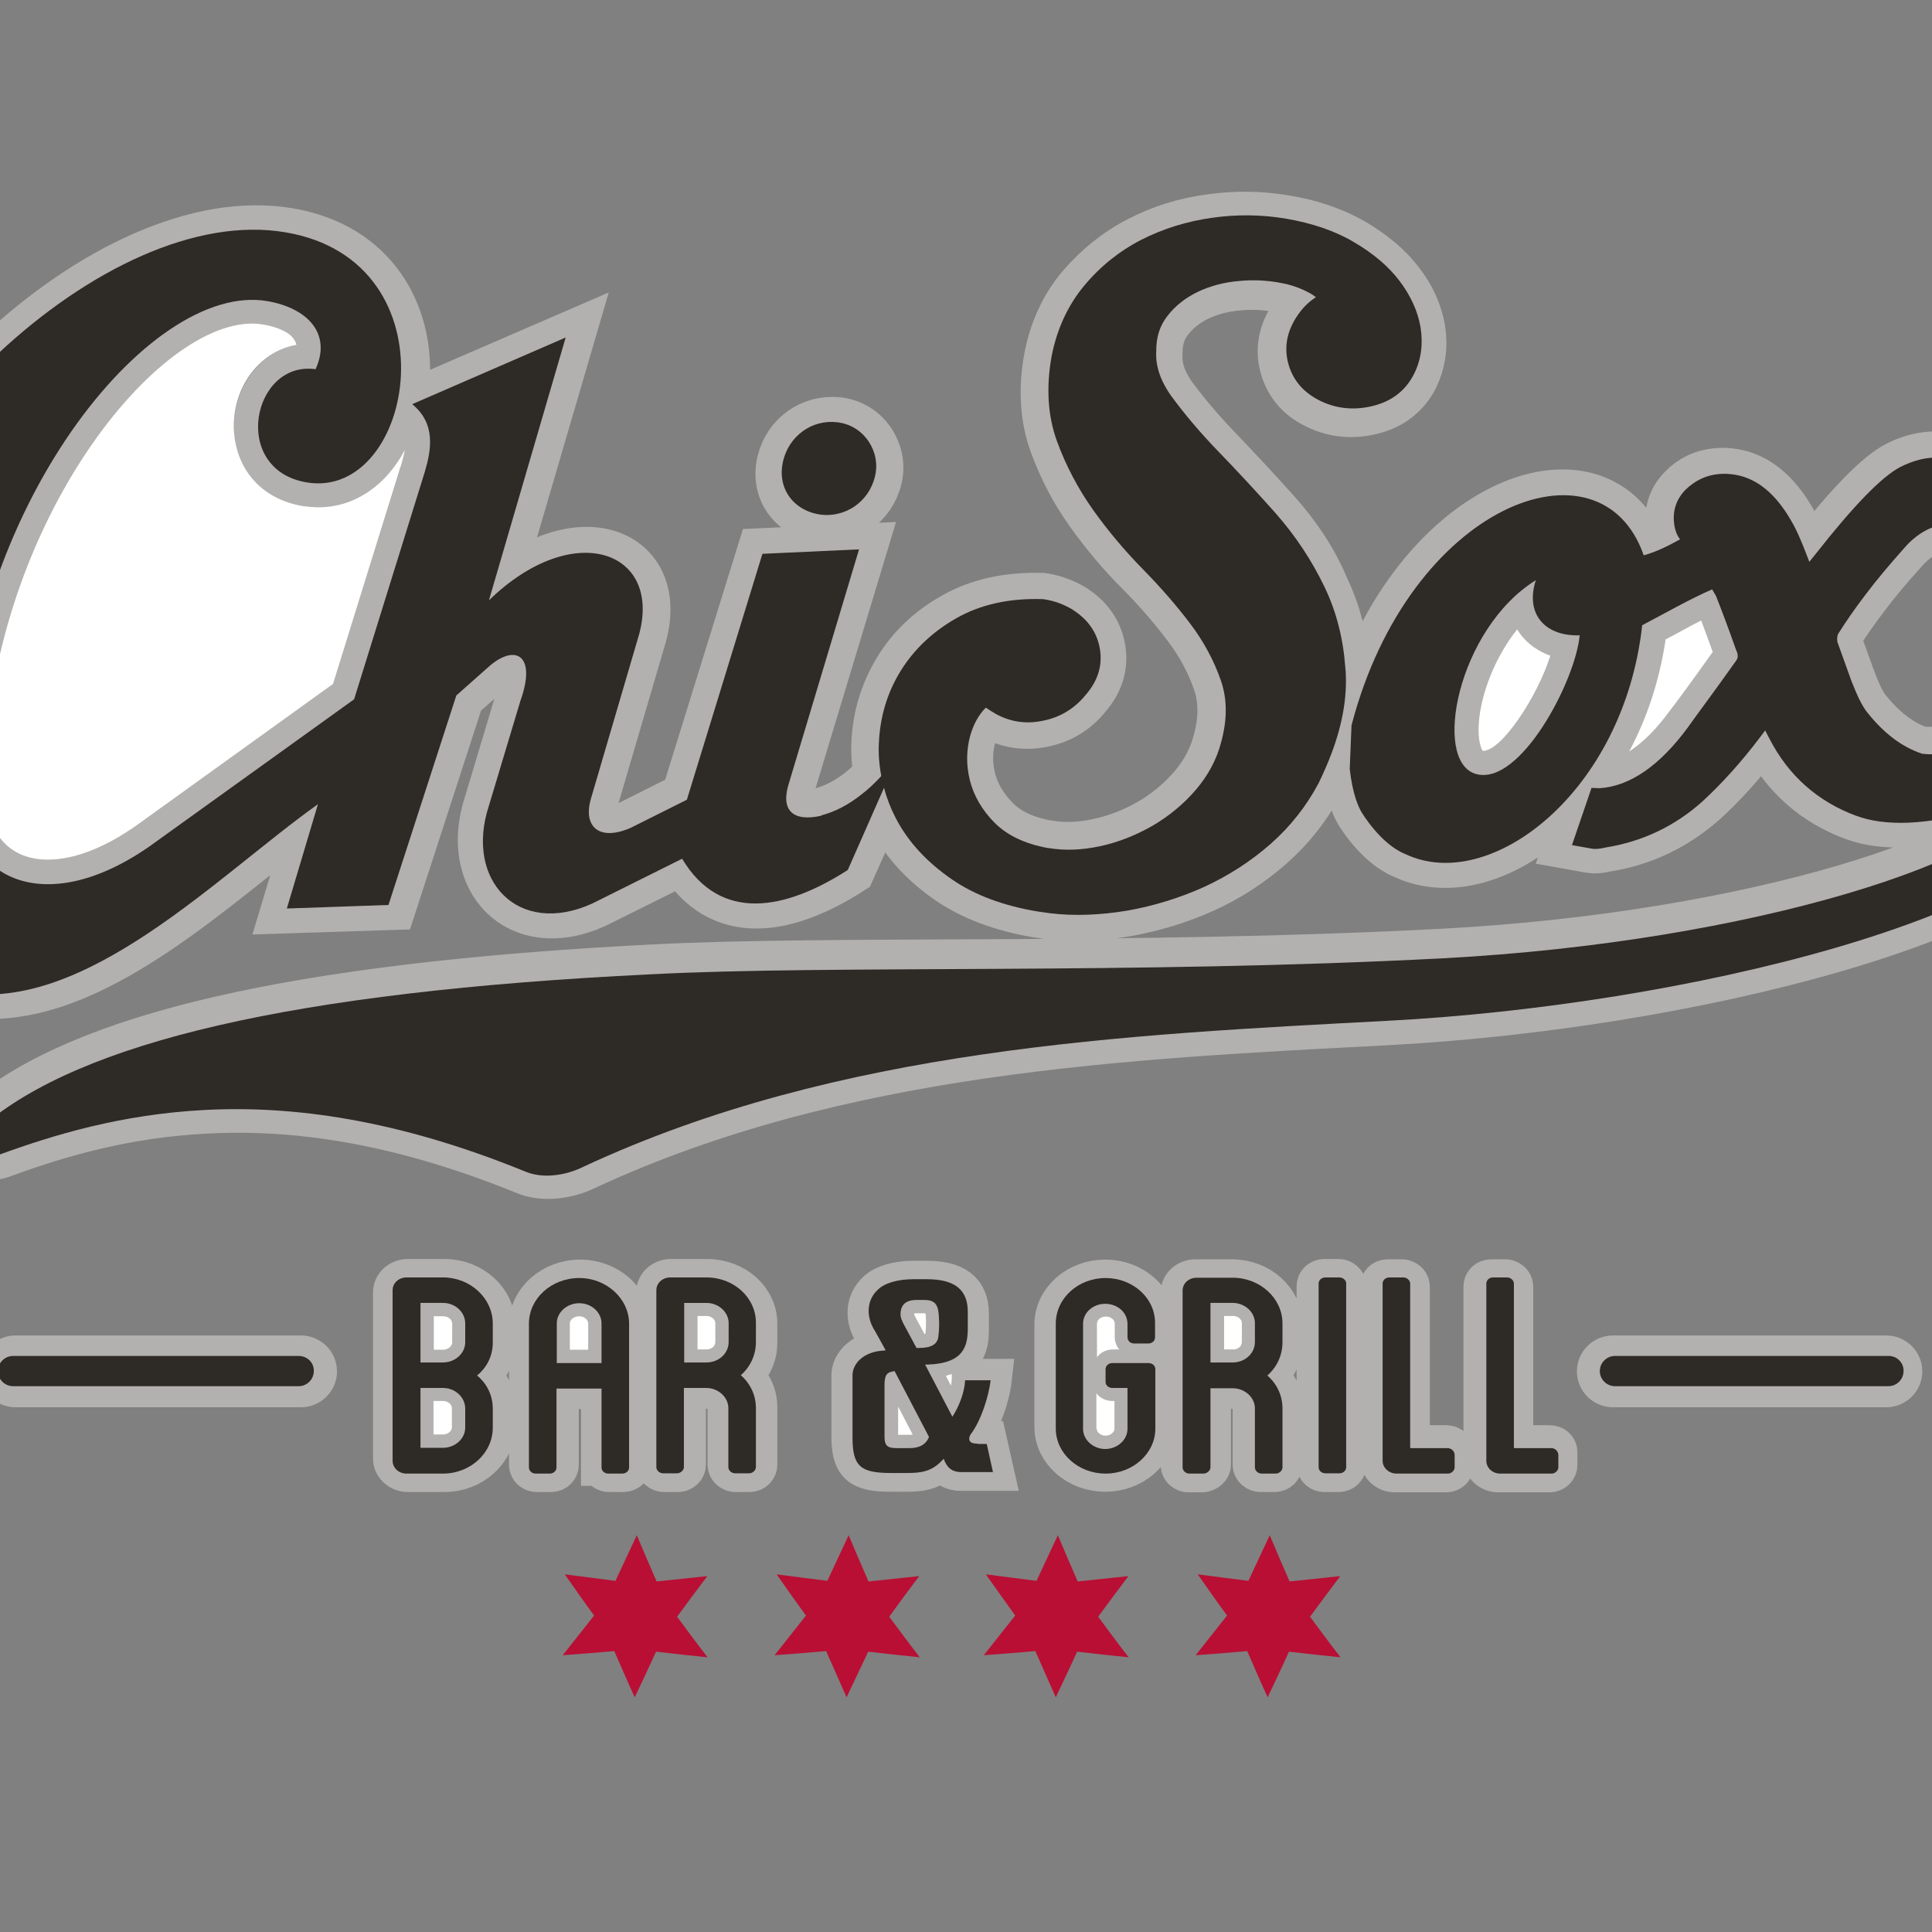
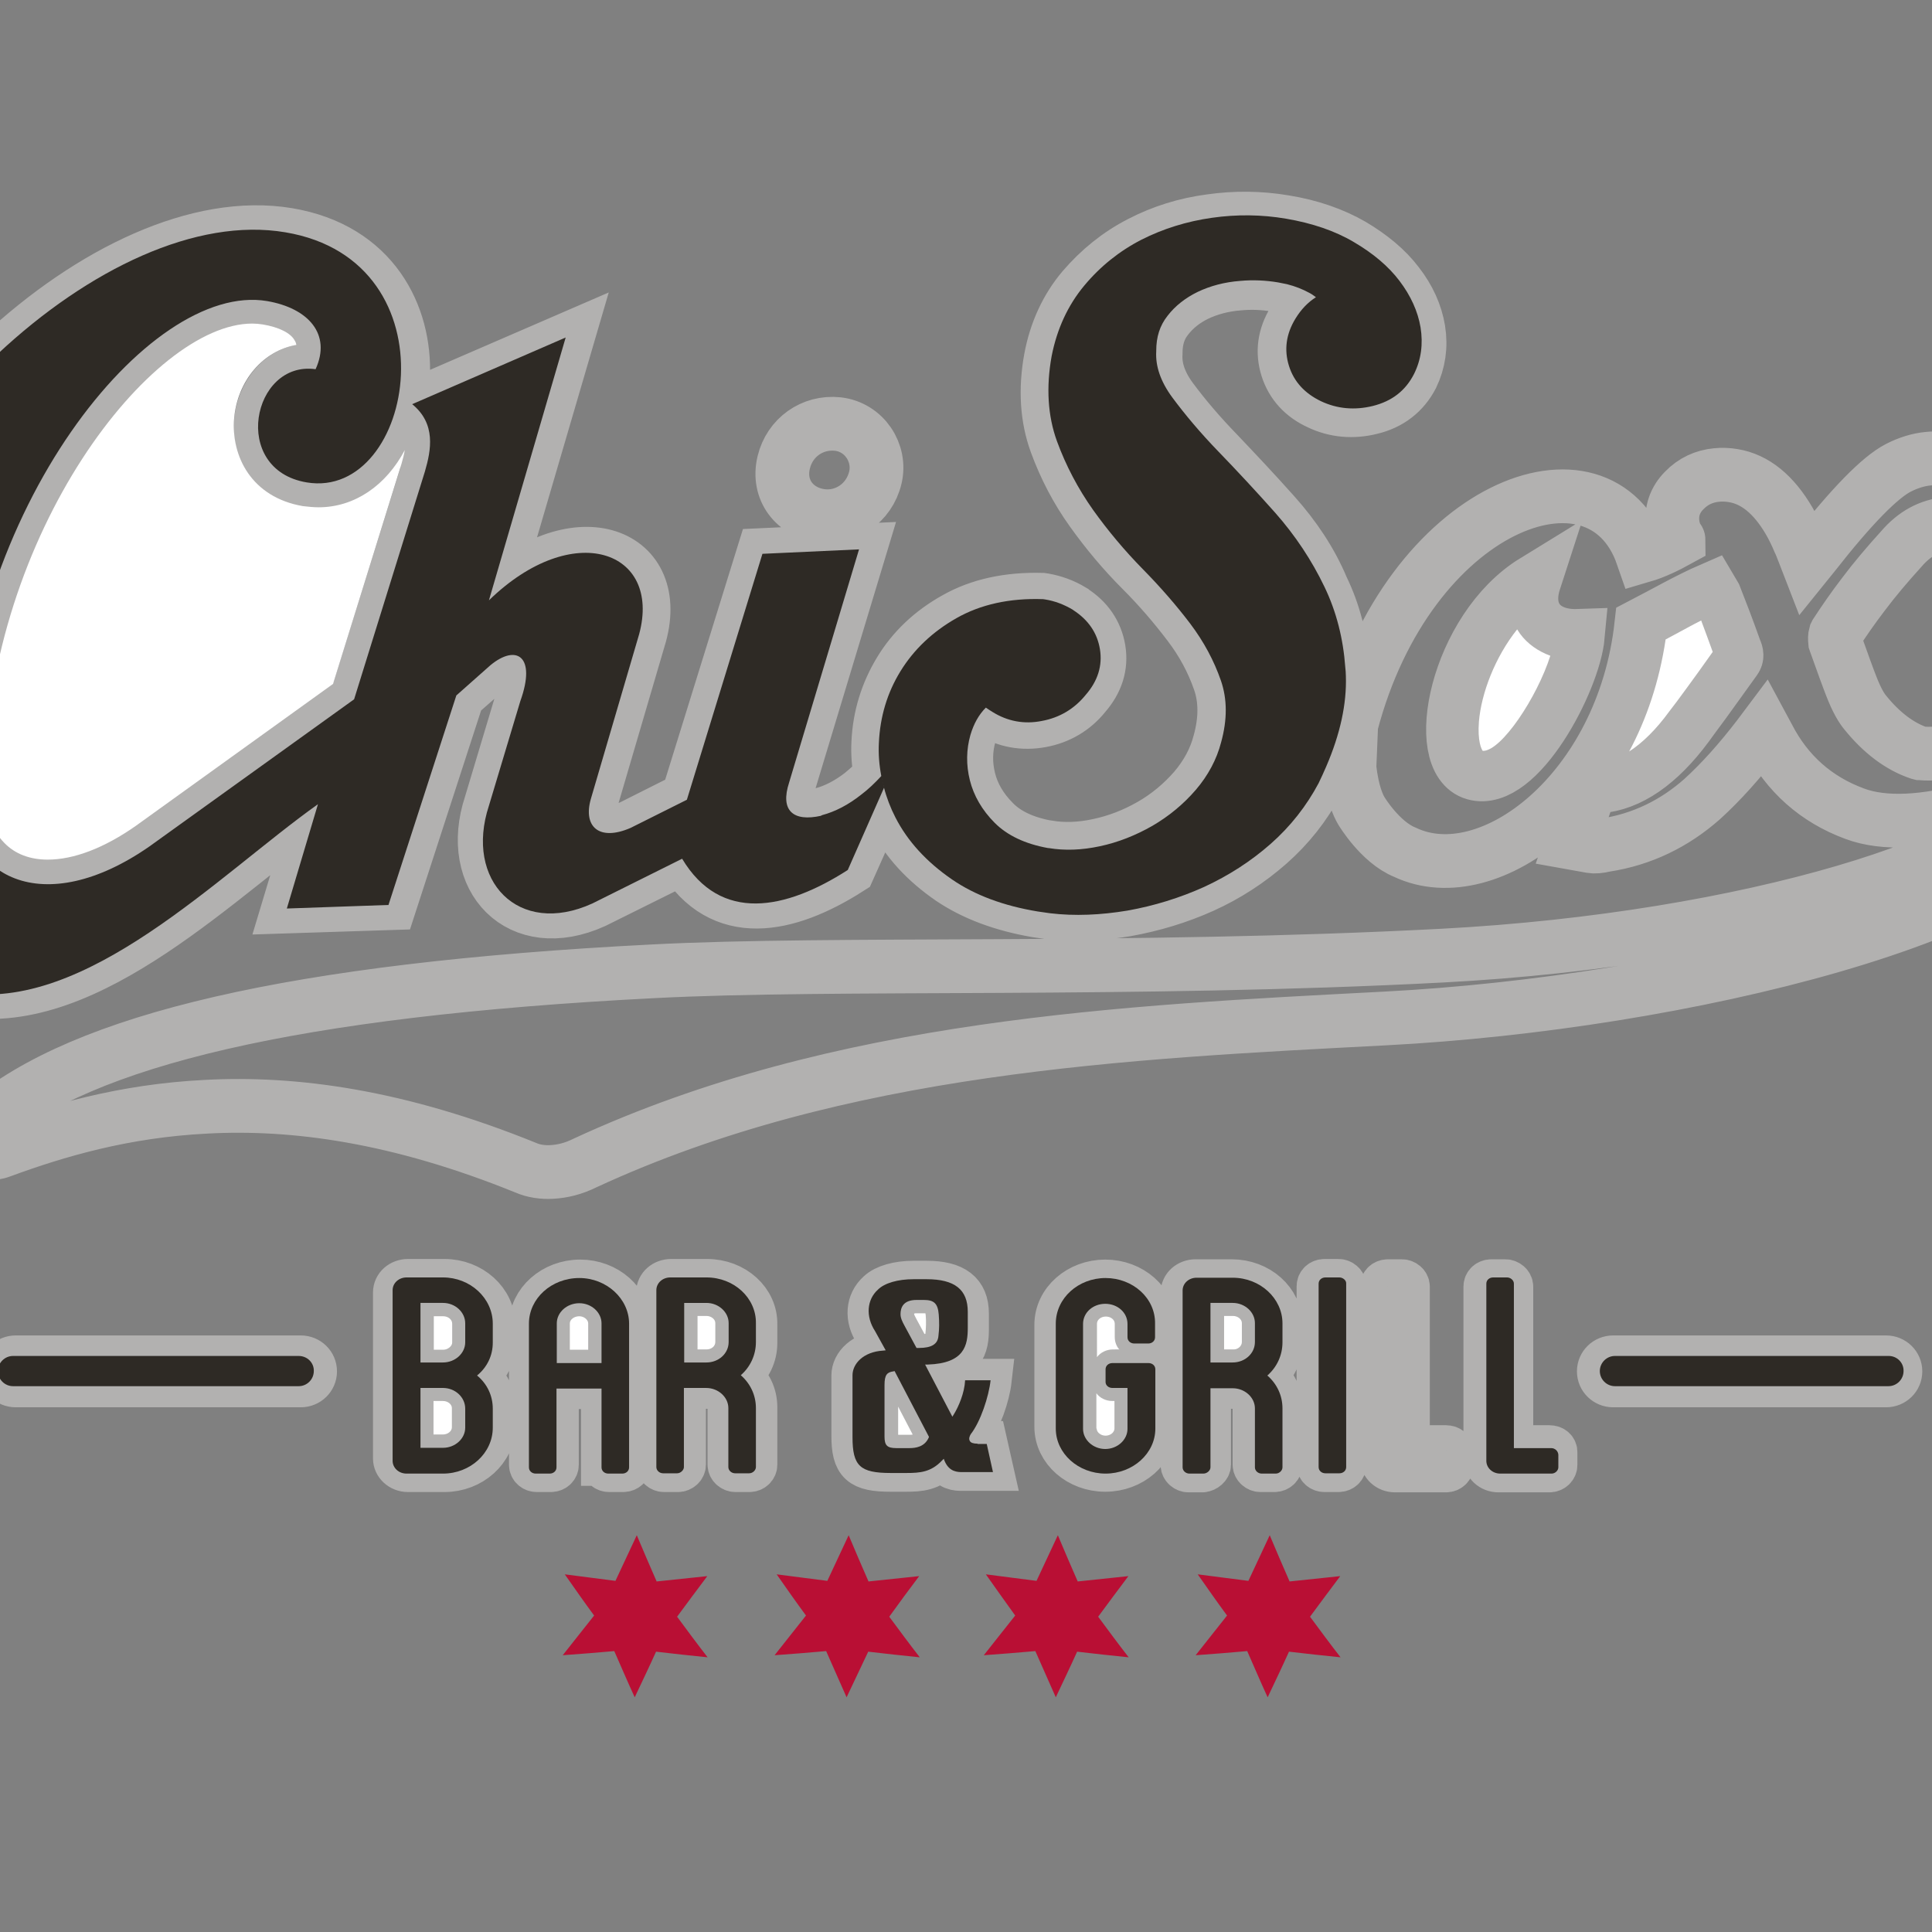
<svg xmlns="http://www.w3.org/2000/svg" version="1.1" id="layer" x="0px" y="0px" viewBox="0 0 652 652" style="enable-background:new 0 0 652 652;" xml:space="preserve">
  <rect x="0" y="0" width="652" height="652" fill="#808080" stroke="none" />
  <style type="text/css"> .st0{fill:none;stroke:#B2B1B0;stroke-width:18.137;stroke-miterlimit:10;} .st1{fill:none;stroke:#B2B1B0;stroke-width:14.251;stroke-miterlimit:10;} .st2{fill:#FFFFFF;} .st3{fill:#2E2A25;} .st4{fill:#B90F34;} </style>
  <g>
    <path class="st0" d="M497.6,261c-14.9-4.2-6.2-48.7,20.2-64.9c-3.7,11.4,3.2,18.9,14.7,18.5C531.1,229.9,512.4,265.2,497.6,261z M707.9,250.9c0.3-10-6.1-14.6-12.3-17.5c-6.3-2.9-11.8,1.1-11.8,1.1c-1.6,1.6-4.1,6.4-6.3,9.8c-1.4,1.3-2.9,2.6-4.3,3.5 c-4.9,3.6-9,5.6-12.1,5.9c-8.2,0.8-11.6,0.7-12.9,0.5l-0.2,0l-0.4-0.1c-6.5-2.2-12.6-6.8-18.1-13.6c-1.1-1.3-2.8-3.9-4.8-9.1 c-0.4-1.1-1.1-2.8-2.1-5.6c-0.9-2.4-1.9-5.4-3.2-8.9l-0.1-0.3c-0.1-1-0.1-1.8,0.1-2.5l0.2-0.4c2.6-4,5.7-8.5,9.3-13.2 c3.6-4.8,7.9-9.9,12.8-15.3c4.4-5.1,9.4-7.8,15.4-8.4c3.2-0.3,5.5-1.4,7-3.4c1.6-2.1,2.1-5.1,1.3-8.8c-1.1-5.5-4.4-8.9-9.7-9.7 c-1.5-0.3-3.2-0.3-5-0.1c-3.3,0.3-6.8,1.4-10.1,3.1c-6.2,3.2-15.8,13-28.5,29.2l-2.1,2.6l-1.2-3.1c-0.6-1.5-1.1-2.9-1.7-4.1 c-1-2.4-2.1-4.6-3.3-6.7c-5.2-8.9-11.5-14.1-18.9-15.3c-1.8-0.3-3.7-0.4-5.6-0.2c-4.2,0.4-7.9,2.1-10.9,5.2 c-3.2,3.2-4.5,7.2-3.9,11.5l0,0.2c0.5,2.4,1.1,3.9,1.9,4.9c0,0,0.1,0,0.1,0.1c-4,2.2-8.1,4.2-12.2,5.4 c-14.3-41.4-78.9-17.2-98.3,57l-0.6,14.5c1,8.7,3,12.8,4,14.5c0,0,6.3,10.6,14.7,14c28.6,13.6,73.6-20.7,79.8-76.7 c7.9-4.1,15.9-8.7,23.5-12l1.3,2.2c1.9,4.8,4.2,10.8,6.7,17.8l0.1,0.3c0.7,1.4,0.7,2.5,0.1,3.3l-0.2,0.3c-4,5.6-7.5,10.4-10.3,14.3 c-2.7,3.7-4.7,6.3-5.8,7.9c-9.5,12.8-19.5,19.6-29.6,20.4l-2.8-0.1l-6.6,19.1l6.7,1.2c1.1,0.2,2.6,0.1,4.7-0.4 c12.4-1.9,23.3-7.2,32.7-15.5c6.5-5.9,12.9-13.1,19.1-21.2l1.8-2.4l1.4,2.6c6.4,12.4,16.2,21.1,29.2,25.9c9.9,3.7,23.8,3,40.8-1.8 c5.6-1.4,10.8-3.8,15.6-6.9c0.8-0.4,1.6-0.9,2.3-1.3c0.8-0.4,1.7-0.8,2.6-1.2c-0.3,1-0.6,2-0.9,3.1c-9,22.7-95.2,50.5-199.6,56 c-105,5.5-205.6,2.1-266.5,5.3C98.8,334,28.1,351-4.8,378.9c-3,2.3-4.4,5.2-4.3,7c0.1,2.2,2,3.6,5.1,3.4c1.2-0.1,2.8-0.2,4.3-0.8 c18.8-6.9,41.4-13.6,69.2-15c29.7-1.6,64.9,3.1,108,20.6c2.5,1.1,5.7,1.6,8.8,1.4c3.4-0.2,7.1-1,11.3-3.1 c85.9-39.7,182-44.1,270-48.7c99.5-5.2,223-35,238-74.9c2.2-5.7,2.8-10.9,2.6-15.3C708.2,252.6,708.1,251.8,707.9,250.9z M430.1,173.6c-6.5-7.3-13-14.2-19.1-20.6c-6.1-6.3-11.3-12.4-15.6-18.2c-3.9-5.2-5.7-10.4-5.4-15.4l0-0.2c0-4.7,1.2-8.5,3.7-11.7 c2.6-3.4,6-6.1,10.1-8.1c4.2-2,9-3.3,14.3-3.7c4.3-0.4,8.6-0.2,12.7,0.5c1,0.2,2.1,0.4,3,0.6c2.8,0.7,5.3,1.6,7.5,2.9 c0.8,0.4,1.5,0.9,2.2,1.5c-2.7,1.7-5,4-6.9,7.1c-3.2,5.2-3.9,10.5-2.2,15.9c1.7,5.3,5.3,9.3,10.8,11.8c5.4,2.6,11.4,3.1,17.4,1.6 c6.3-1.5,11-5.1,13.9-10.7c2.3-4.8,3.1-10,2.2-15.6c-0.9-5.4-3.2-10.6-7.1-15.6c-3.7-4.9-8.9-9.2-15.3-13 c-6.4-3.7-14.1-6.4-22.8-7.8c-8.2-1.4-16.6-1.5-25-0.3c-8.4,1.1-16.4,3.6-23.7,7.4c-7.4,3.8-13.8,9-19.3,15.4 c-5.5,6.5-9.2,14.5-10.9,23.6c-1.9,10.4-1.3,20,1.8,28.5c3,8.2,7,15.9,12.1,23c5,7,10.6,13.7,16.8,19.9 c5.9,5.9,11.2,12.1,15.9,18.3c4.6,6,8,12.4,10.3,19c2.2,6.2,2.2,13.2,0.1,20.8c-1.5,5.8-4.4,11.1-8.5,15.9 c-4.2,4.8-9.1,8.9-14.7,12.1c-5.6,3.2-11.5,5.5-17.7,6.8c-6,1.3-11.8,1.5-17.1,0.6l-0.2,0c-7.7-1.4-13.8-4.2-18-8.5 c-4.3-4.3-7.1-9.1-8.4-14.3c-1.3-5.2-1.2-10.3,0.2-15.2c1.1-3.7,2.8-6.7,5.2-9.1c0.7,0.5,1.5,1,2.3,1.4c4.9,3.1,10.6,4.1,16.6,3 c6-1.1,11-4.1,14.7-8.7c4.1-4.7,5.7-9.8,4.8-15.3c-0.9-5.4-3.9-9.9-9-13.1l-0.1-0.1c-3-1.8-6.1-2.9-9.4-3.5l-0.7-0.1 c-11.2-0.3-21,1.8-29.1,6.4c-8.1,4.5-14.4,10.5-18.8,17.8c-4.4,7.3-6.9,15.3-7.3,24c-0.2,3.7,0.1,7.4,0.8,11 c0.2,1.3,0.5,2.6,0.9,3.9c0.9,3.5,2.2,6.9,3.9,10.2c4,7.9,10.4,14.9,19,20.8c7.7,5.2,17.3,8.8,28.8,10.8c1.3,0.2,2.7,0.4,4.1,0.6 c8.3,1,17.1,0.6,26.1-0.9c8.9-1.6,17.6-4.2,25.8-7.9c8.2-3.7,15.7-8.6,22.3-14.4c6.7-5.9,12.1-12.7,16.2-20.4 c0.9-1.9,1.8-3.8,2.6-5.7c4.6-10.8,6.9-21,6.5-30.2c0-1-0.1-2-0.2-3c-0.7-9.6-3-18.7-7-26.9C442.4,189.4,436.8,181.1,430.1,173.6z M290.7,268c-4.3,3.3-8.7,5.6-13.2,6.8l-0.2,0.1c0,0-0.1,0-0.1,0.1c-9.3,2.1-13.8-1.7-10.8-11.1l23.6-78.1l-32.5,1.5L232,269.5 l-18.9,9.5c-10.5,4.5-16.1-0.4-13.3-9.7l16.2-55.2c7.6-28-22.3-38.7-50.5-11.3l25.8-88.1L139.8,137c8.1,6.5,6.4,15.4,4.3,22.5 l-23.8,76.3l-68.8,49.3c-35.3,24.5-64.2,11.6-63.7-22.2c1.5-90.4,63.4-167.2,103.2-160.6c14,2.3,21.7,11.1,16.3,22.8 c-21.4-3-28.7,33.6-3,37.9c36.4,6.1,50.6-74.1-7.2-83.8c-60-10-145.4,69.7-158.6,147.9c-11.5,68.1,15.7,101.3,49.4,107 c42,7,86.7-39.4,120.1-63.1l-10.5,34.9l34.2-1.1l22.8-70.2l11.5-10.1c8.7-7.1,15.5-3.1,10.1,12l-10.5,35 c-8.3,25,9.8,44.1,34.8,32.8l30.2-15c13,21.5,34.8,17.2,55.8,3.8l7.5-16.8l4.8-10.8c-0.3-1.3-0.6-2.6-0.9-3.9 C295.3,264,293,266.1,290.7,268z M295.4,161.2c2-8.3-3.7-17.1-12.7-18.1c-8.6-0.9-16.2,4.6-18.2,12.9c-2.3,9.4,3.8,17,12.8,18.1 C285.2,175.1,293.3,170,295.4,161.2z" />
    <path class="st1" d="M636.5,457.8h-92.1c-2.8,0-5.1,2.2-5.1,5c0,2.8,2.3,5,5.1,5h92.1c2.8,0,5.1-2.2,5.1-5 C641.6,460,639.3,457.8,636.5,457.8z M101.5,457.8H5.3c-2.8,0-5.1,2.2-5.1,5c0,2.8,2.3,5,5.1,5h96.2c2.8,0,5.1-2.2,5.1-5 C106.6,460,104.3,457.8,101.5,457.8z M522.9,488.1h-12.6v-53.9c0-1.2-1.2-2.1-2.3-2.1h-4.7c-1.3,0-2.3,0.9-2.3,2.1v58.1 c0,2.2,2,4.2,4.7,4.2h17.2c1.3,0,2.3-1,2.3-2.1v-4.2C525.3,489,524.3,488.1,522.9,488.1z M488,488.1h-12.6v-53.9 c0-1.2-1.2-2.1-2.3-2.1h-4.7c-1.3,0-2.3,0.9-2.3,2.1v58.1c0,2.2,2,4.2,4.7,4.2H488c1.3,0,2.3-1,2.3-2.1v-4.2 C490.4,489,489.3,488.1,488,488.1z M451.7,432H447c-1.3,0-2.3,0.9-2.3,2.1v60.2c0,1.2,1,2.1,2.3,2.1h4.7c1.3,0,2.3-0.9,2.3-2.1 v-60.2C454,432.9,452.8,432,451.7,432z M408.3,440.4h7.4c4.1,0,7.4,3,7.4,6.6v6.2c0,3.8-3.4,6.8-7.4,6.8h-7.4V440.4z M408.3,494.3 v-26h7.4c4.1,0,7.4,3,7.4,6.6v19.4c0,1,1,2.1,2.3,2.1h4.7c1.3,0,2.3-1,2.3-2.1v-19.4c0-4.3-1.9-8.1-5.1-10.8 c3.2-2.7,5.1-6.6,5.1-10.9V447c0-8.2-7.4-14.9-16.8-14.9h-12.1c-2.6,0-4.7,1.8-4.7,4.2v58.1c0,1,1,2.1,2.3,2.1h4.7 C407.1,496.4,408.3,495.3,408.3,494.3z M373,432.2c-9.2,0-16.8,6.6-16.8,14.9v34.4c0,8.2,7.6,14.8,16.8,14.8 c9.2,0,16.8-6.6,16.8-14.8v-19.5c0-1.2-1-2.1-2.3-2.1h-12.1c-1.3,0-2.3,0.9-2.3,2.1v4.2c0,1,1,2,2.3,2h5.1v13.4 c0,3.6-3.4,6.6-7.4,6.6c-4.1,0-7.4-3-7.4-6.6v-34.4c0-3.8,3.4-6.6,7.4-6.6c4.1,0,7.4,2.9,7.4,6.6v4.4c0,1.2,1,2.1,2.3,2.1h4.7 c1.3,0,2.3-0.9,2.3-2.1v-4.4C389.8,438.8,382.2,432.2,373,432.2z M310.2,455.2l-0.8,0l-4.1-7.4c-0.7-1.3-1.3-2.4-1.3-3.7 c0-2.1,0.9-4.7,5.4-4.7h2.5c3.4,0,4.7,1.2,5,4.7c0.2,2.7,0.2,4.7-0.1,7C316.5,453.9,314.4,455.2,310.2,455.2z M313.4,484.6 c-1.4,3.1-4.3,3.4-6.4,3.4h-4.4c-3.1,0-4-0.9-4-3.8v-16.9c0-3.5,0.9-4.2,2.9-4.5l0.4-0.1l11.6,21.6L313.4,484.6z M329.9,486.6 c-1.4,0-2.2-0.3-2.6-0.9c-0.5-0.8,0-1.7,0.3-2.3c3.3-4.1,6.1-12.4,6.7-17.7h-8.6c-0.2,4.2-2.2,8.6-3.8,11.2l-0.5,0.8l-9.2-17.1 l0.9,0c12.5-0.4,13.5-6.4,13.5-12v-5.3c0-7.3-4.4-10.7-13.9-10.7h-4.4c-5.3,0-9.8,1.3-12,3.4c-3.8,3.4-4.2,8.8-1,13.7l3.6,6.3 l-0.9,0.1c-6.7,0.4-10.3,4.4-10.3,8.1v20.3c0,9.5,2.5,11.8,12.9,11.8h5.2c4.5,0,8.3-0.3,11.9-4.1l0.6-0.6l0.3,0.8 c1.6,3.6,4.4,3.6,6.1,3.6h10.2l-2.1-9.3H329.9z M231.2,460v-19.6h7.4c4.1,0,7.4,3,7.4,6.6v6.2c0,3.8-3.4,6.8-7.4,6.8H231.2z M238.6,432h-12.1c-2.6,0-4.7,1.8-4.7,4.2v58.1c0,1,1,2.1,2.3,2.1h4.7c1.2,0,2.3-1,2.3-2.1v-26h7.4c4.1,0,7.4,3,7.4,6.6v19.4 c0,1,1,2.1,2.3,2.1h4.7c1.3,0,2.3-1,2.3-2.1v-19.4c0-4.3-1.9-8.1-5.1-10.8c3.2-2.7,5.1-6.6,5.1-10.9V447 C255.4,438.8,248,432,238.6,432z M188.2,460.1v-13c0-3.6,3.4-6.6,7.6-6.6c4.1,0,7.4,3,7.4,6.6v13H188.2z M203.3,494.3 c0,1.2,1,2.1,2.3,2.1h4.7c1.3,0,2.3-0.9,2.3-2.1v-47.2c0-8.2-7.6-14.9-16.8-14.9c-9.3,0-16.9,6.8-16.9,14.9v47.2 c0,1.2,1,2.1,2.3,2.1h4.7c1.3,0,2.3-0.9,2.3-2.1v-25.9h15V494.3z M150,487.9h-7.6v-19.6h7.6c4.1,0,7.4,3,7.4,6.8v6.2 C157.4,484.9,154.1,487.9,150,487.9z M142.4,440.4h7.6c4.1,0,7.4,3,7.4,6.8v6.2c0,3.6-3.4,6.6-7.4,6.6h-7.6V440.4z M150,432h-12.3 c-2.6,0-4.7,1.8-4.7,4.2v56c0,2.2,2,4.2,4.7,4.2H150c9.2,0,16.8-6.8,16.8-15.1v-6.2c0-4.3-1.9-8.2-5.3-10.9 c3.4-2.7,5.3-6.5,5.3-10.8v-6.2C166.8,438.8,159.2,432,150,432z" />
    <path class="st2" d="M312.3,443.2c-0.1,0-0.3,0-0.4,0h-2.5c-0.4,0-0.7,0-0.9,0.1c0,0.1,0,0.1,0,0.2c0,0.2,0.5,1.1,0.8,1.7l2.7,5 c0.1,0,0.2-0.1,0.3-0.1l0,0c0.2-2,0.3-3.9,0.1-6.3C312.4,443.6,312.3,443.4,312.3,443.2" />
    <path class="st2" d="M195.5,444.2c-1.7,0-3.2,1.1-3.2,2.4v8.9h6.2v-8.9C198.5,445.4,197.1,444.2,195.5,444.2" />
    <path class="st2" d="M303.1,484.2h3.9c0.4,0,0.8,0,1-0.1l-4.9-9.4V484.2z" />
    <path class="st2" d="M107.5,171.2c-1.7,0-3.5-0.2-5.3-0.4C84.8,167.8,78,153.9,79,141.3c1.1-12.9,9.8-22.9,21-24.9 c-0.1-0.7-0.3-1.1-0.5-1.4c-1.3-2.6-5.4-4.6-10.8-5.5c-1.2-0.2-2.4-0.3-3.6-0.3c-33.9,0-89,70.5-90.4,154.1 c-0.1,9.2,2.2,16.6,6.8,21.2c3.6,3.7,8.6,5.6,14.6,5.6c8.8,0,19-3.9,29.6-11.3l66.7-48l23.1-74.3c0.5-1.7,0.9-3.3,1.1-4.6 C130.3,163.8,119.7,171.2,107.5,171.2" />
    <path class="st2" d="M370.1,482.1c0,1.3,1.4,2.4,3,2.4c1.6,0,3-1.1,3-2.4v-9.3h-0.7c-2.2,0-4.2-1-5.4-2.6V482.1z" />
-     <path class="st2" d="M321.2,465.1l0-1.4c-0.6,0.2-1.3,0.4-2,0.6l1.7,3.3C321.1,466.7,321.2,465.9,321.2,465.1" />
    <path class="st2" d="M377.8,455.5c-1-1.1-1.6-2.6-1.6-4.3v-4.5c0-1.3-1.3-2.4-3-2.4c-1.7,0-3,1.1-3,2.4V458 c1.2-1.6,3.2-2.6,5.4-2.6H377.8z" />
    <path class="st2" d="M149.5,472.8h-3.2v11.3h3.2c1.6,0,3-1.1,3-2.4v-6.4C152.6,474,151.2,472.8,149.5,472.8" />
    <path class="st2" d="M238.4,444.1h-3v11.3h3c1.7,0,3-1.1,3-2.5v-6.4C241.4,445.2,240,444.1,238.4,444.1" />
    <path class="st2" d="M152.6,453.1v-6.4c0-1.4-1.4-2.5-3-2.5h-3.2v11.3h3.2C151.1,455.5,152.6,454.3,152.6,453.1" />
    <path class="st2" d="M419.1,452.9v-6.4c0-1.3-1.4-2.4-3-2.4h-3v11.3h3C417.7,455.5,419.1,454.3,419.1,452.9" />
    <path class="st2" d="M513,213.9c-0.3-0.5-0.7-1-1-1.5c-7.5,9.4-12.1,21.6-12.9,31.1c-0.5,6.5,0.8,9.3,1.3,9.9c0,0,0.1,0,0.1,0 c6.2,0,18.2-18,22.7-32.1C519.1,219.8,515.5,217.3,513,213.9" />
    <path class="st2" d="M569.3,232.1c2.4-3.3,5.4-7.4,8.7-12.1c-1.4-3.9-2.7-7.4-3.9-10.6c-3,1.5-6,3.2-9.2,4.9 c-0.9,0.5-1.9,1-2.8,1.5c-2.1,14.1-6.4,26.8-12.3,37.8c4.5-2.9,9.1-7.4,13.6-13.6C564.6,238.5,566.6,235.8,569.3,232.1" />
-     <path class="st3" d="M295.3,160.7c2-8.3-3.7-17.2-12.8-18.2c-8.6-1-16.2,4.7-18.2,13c-2.3,9.5,3.8,17.1,12.9,18.2 C285.1,174.6,293.2,169.6,295.3,160.7" />
    <path class="st3" d="M290.6,268.2c-4.3,3.4-8.7,5.7-13.2,6.9l-0.2,0.1c0,0-0.1,0-0.1,0.1c-9.4,2.1-13.9-1.7-10.8-11.2l23.6-78.7 l-32.6,1.5l-25.5,83l-19,9.5c-10.6,4.6-16.1-0.4-13.4-9.8l16.3-55.6c7.6-28.2-22.3-39-50.7-11.4l25.9-88.7l-51.8,22.5 c8.1,6.6,6.4,15.5,4.3,22.7l-23.9,76.9l-69,49.6c-35.4,24.7-64.4,11.7-63.9-22.3c1.5-91.1,63.6-168.4,103.5-161.7 c14,2.4,21.8,11.2,16.4,23c-21.4-3-28.8,33.9-3,38.2c36.5,6.1,50.7-74.7-7.2-84.4C36.2,68.2-49.5,148.5-62.7,227.2 c-11.5,68.5,15.8,102,49.5,107.7c42.2,7.1,87-39.7,120.5-63.5l-10.5,35.2l34.3-1.2l22.9-70.7l11.5-10.2c8.7-7.2,15.6-3.2,10.1,12.1 L165,271.9c-8.3,25.2,9.9,44.4,34.9,33l30.3-15.1c13,21.7,34.9,17.3,55.9,3.8l7.5-17l4.8-10.9c-0.3-1.3-0.6-2.6-0.9-3.9 C295.3,264.2,293,266.4,290.6,268.2" />
    <path class="st3" d="M430.4,173.1c-6.5-7.3-13-14.3-19.2-20.7c-6.1-6.3-11.3-12.5-15.6-18.3c-3.9-5.3-5.7-10.5-5.4-15.5l0-0.2 c0-4.7,1.2-8.5,3.8-11.8c2.6-3.4,6.1-6.1,10.2-8.1c4.2-2,9-3.3,14.3-3.7c4.3-0.4,8.6-0.2,12.8,0.5c1,0.2,2.1,0.4,3,0.6 c2.8,0.7,5.3,1.7,7.5,2.9c0.8,0.4,1.5,0.9,2.3,1.5c-2.7,1.7-5,4.1-6.9,7.2c-3.2,5.2-3.9,10.6-2.2,16c1.7,5.4,5.4,9.3,10.8,11.9 c5.5,2.6,11.4,3.1,17.5,1.6c6.4-1.6,11-5.1,13.9-10.8c2.4-4.8,3.1-10.1,2.2-15.7c-0.9-5.4-3.3-10.7-7.1-15.7 c-3.7-4.9-8.9-9.3-15.4-13.1c-6.4-3.8-14.1-6.4-22.9-7.9c-8.2-1.4-16.6-1.5-25-0.3c-8.5,1.2-16.5,3.7-23.8,7.4 c-7.4,3.8-13.9,9-19.3,15.5c-5.5,6.6-9.2,14.6-11,23.8c-1.9,10.5-1.3,20.2,1.8,28.7c3,8.2,7.1,16,12.2,23.2c5,7,10.7,13.8,16.8,20 c5.9,6,11.3,12.2,16,18.4c4.6,6.1,8,12.5,10.3,19.1c2.2,6.3,2.2,13.3,0.1,20.9c-1.5,5.8-4.4,11.2-8.5,16c-4.2,4.9-9.2,9-14.7,12.2 c-5.6,3.2-11.6,5.6-17.8,6.9c-6.1,1.3-11.8,1.5-17.2,0.6l-0.2,0c-7.8-1.4-13.8-4.3-18-8.5c-4.3-4.3-7.1-9.2-8.4-14.4 c-1.3-5.2-1.2-10.4,0.2-15.3c1.1-3.7,2.8-6.8,5.2-9.2c0.7,0.5,1.5,1,2.3,1.5c5,3.1,10.6,4.2,16.6,3c6-1.1,11-4.1,14.8-8.8 c4.1-4.7,5.7-9.9,4.8-15.4c-0.9-5.5-3.9-9.9-9-13.2l-0.1-0.1c-3-1.8-6.2-3-9.4-3.5l-0.7-0.1c-11.3-0.4-21.1,1.8-29.2,6.4 c-8.1,4.6-14.4,10.6-18.9,17.9c-4.5,7.3-6.9,15.4-7.3,24.2c-0.2,3.7,0.1,7.4,0.8,11.1c0.2,1.3,0.5,2.6,0.9,3.9 c0.9,3.5,2.2,6.9,3.9,10.2c4.1,8,10.5,15,19.1,20.9c7.7,5.3,17.4,8.9,28.9,10.8c1.3,0.2,2.7,0.4,4.2,0.6c8.3,1,17.1,0.6,26.1-0.9 c9-1.6,17.7-4.3,25.9-8c8.2-3.8,15.7-8.6,22.4-14.5c6.7-5.9,12.1-12.8,16.2-20.5c0.9-1.9,1.8-3.8,2.6-5.7 c4.7-10.9,6.9-21.1,6.6-30.4c0-1-0.1-2-0.2-3c-0.7-9.7-3-18.8-7-27.1C442.7,189.1,437.1,180.7,430.4,173.1" />
-     <path class="st3" d="M498.1,261.2c-14.9-4.2-6.2-49,20.2-65.4c-3.7,11.5,3.2,19,14.8,18.6C531.7,229.8,513,265.4,498.1,261.2 M709.1,251.1c0.3-10-6.2-14.7-12.3-17.6c-6.3-2.9-11.9,1.1-11.9,1.1c-1.6,1.6-4.1,6.5-6.4,9.8c-1.4,1.3-2.9,2.6-4.3,3.6 c-4.9,3.6-9,5.6-12.1,5.9c-8.2,0.8-11.6,0.7-13,0.5l-0.2,0l-0.4-0.1c-6.6-2.2-12.7-6.8-18.2-13.7c-1.1-1.3-2.8-4-4.8-9.1 c-0.5-1.1-1.1-2.8-2.1-5.6c-0.9-2.4-1.9-5.4-3.2-8.9l-0.1-0.3c-0.2-1-0.1-1.8,0.1-2.5l0.2-0.4c2.6-4.1,5.7-8.6,9.3-13.3 c3.6-4.8,8-10,12.8-15.4c4.4-5.1,9.4-7.9,15.4-8.4c3.2-0.3,5.6-1.5,7.1-3.4c1.6-2.2,2.1-5.1,1.3-8.9c-1.1-5.5-4.4-8.9-9.7-9.8 c-1.5-0.3-3.2-0.3-5.1-0.1c-3.4,0.3-6.8,1.4-10.2,3.1c-6.2,3.2-15.8,13.1-28.6,29.4l-2.1,2.6l-1.2-3.1c-0.6-1.5-1.1-2.9-1.7-4.2 c-1-2.4-2.1-4.7-3.3-6.7c-5.2-9-11.5-14.2-18.9-15.4c-1.8-0.3-3.7-0.4-5.6-0.2c-4.2,0.4-7.9,2.2-11,5.2c-3.2,3.2-4.5,7.2-3.9,11.6 l0,0.2c0.4,2.4,1.1,3.9,1.9,4.9c0,0,0.1,0,0.1,0.1c-4,2.2-8.1,4.3-12.3,5.4c-14.4-41.7-79.1-17.4-98.6,57.4l-0.6,14.7 c1,8.8,3,12.9,4,14.6c0,0,6.3,10.7,14.7,14.1c28.7,13.7,73.8-20.9,80-77.2c8-4.2,16-8.8,23.6-12.1l1.3,2.2c1.9,4.8,4.2,10.9,6.7,18 l0.1,0.3c0.7,1.4,0.7,2.6,0.1,3.4l-0.2,0.3c-4,5.6-7.5,10.5-10.4,14.4c-2.7,3.7-4.7,6.4-5.8,8c-9.5,12.9-19.5,19.8-29.7,20.5 l-2.8-0.1l-6.6,19.3l6.7,1.2c1.1,0.2,2.6,0.1,4.7-0.4c12.4-2,23.4-7.2,32.8-15.7c6.5-6,13-13.2,19.2-21.4l1.8-2.4l1.4,2.7 c6.4,12.5,16.3,21.3,29.3,26.1c10,3.7,23.9,3.1,41-1.8c5.6-1.4,10.9-3.8,15.7-7c0.8-0.4,1.6-0.9,2.4-1.4c0.8-0.4,1.7-0.8,2.6-1.2 c-0.3,1-0.6,2.1-0.9,3.1c-9.1,22.9-95.5,50.8-200.2,56.4c-105.4,5.5-206.2,2.2-267.3,5.4C98.1,334.7,27.2,351.8-5.8,380 c-3,2.3-4.4,5.2-4.3,7.1c0.1,2.2,2.1,3.6,5.2,3.5c1.2-0.1,2.8-0.1,4.3-0.8c18.9-6.9,41.5-13.7,69.4-15.2 c29.7-1.6,65.1,3.1,108.3,20.7c2.5,1.1,5.7,1.6,8.8,1.4c3.4-0.2,7.1-1,11.3-3.1c86.1-40,182.5-44.4,270.9-49.1 c99.8-5.2,223.7-35.2,238.7-75.5c2.2-5.7,2.8-11,2.6-15.4C709.3,252.7,709.2,251.9,709.1,251.1" />
    <path class="st3" d="M149.5,488.6h-7.6v-20.2h7.6c4.1,0,7.5,3.1,7.5,7v6.4C157,485.5,153.6,488.6,149.5,488.6 M141.9,439.7h7.6 c4.1,0,7.5,3.1,7.5,6.9v6.4c0,3.7-3.4,6.8-7.5,6.8h-7.6V439.7z M149.5,431.1h-12.3c-2.6,0-4.7,1.9-4.7,4.3V493c0,2.3,2,4.3,4.7,4.3 h12.3c9.2,0,16.8-6.9,16.8-15.5v-6.4c0-4.4-1.9-8.4-5.3-11.2c3.4-2.8,5.3-6.7,5.3-11.1v-6.4C166.3,438.1,158.7,431.1,149.5,431.1" />
    <path class="st3" d="M187.9,460v-13.4c0-3.7,3.4-6.8,7.6-6.8c4.1,0,7.5,3.1,7.5,6.8V460H187.9z M203,495.2c0,1.2,1,2.1,2.3,2.1h4.7 c1.3,0,2.3-0.9,2.3-2.1v-48.5c0-8.4-7.6-15.4-16.8-15.4c-9.4,0-17,6.9-17,15.4v48.5c0,1.2,1,2.1,2.3,2.1h4.7c1.3,0,2.3-0.9,2.3-2.1 v-26.6H203V495.2z" />
    <path class="st3" d="M230.9,459.9v-20.2h7.5c4.1,0,7.5,3.1,7.5,6.8v6.4c0,3.9-3.4,6.9-7.5,6.9H230.9z M238.4,431.1h-12.2 c-2.6,0-4.7,1.9-4.7,4.3v59.7c0,1.1,1,2.1,2.3,2.1h4.7c1.2,0,2.3-1.1,2.3-2.1v-26.7h7.5c4.1,0,7.5,3.1,7.5,6.8v19.9 c0,1.1,1,2.1,2.3,2.1h4.7c1.3,0,2.3-1.1,2.3-2.1v-19.9c0-4.4-1.9-8.3-5.1-11.1c3.2-2.8,5.1-6.8,5.1-11.2v-6.4 C255.2,438.1,247.8,431.1,238.4,431.1" />
    <path class="st3" d="M310.1,454.9l-0.8,0l-4.1-7.6c-0.7-1.3-1.3-2.5-1.3-3.8c0-2.2,0.9-4.8,5.4-4.8h2.5c3.4,0,4.7,1.2,5,4.9 c0.2,2.7,0.2,4.8-0.1,7.2C316.5,453.6,314.4,454.9,310.1,454.9 M313.4,485.2c-1.4,3.1-4.4,3.5-6.5,3.5h-4.4c-3.1,0-4-0.9-4-3.9 v-17.4c0-3.5,0.9-4.3,3-4.6l0.4-0.1l11.6,22.2L313.4,485.2z M329.9,487.2c-1.4,0-2.3-0.3-2.6-0.9c-0.5-0.8,0-1.8,0.3-2.3 c3.3-4.2,6.1-12.7,6.7-18.2h-8.6c-0.2,4.3-2.2,8.9-3.8,11.5l-0.5,0.8l-9.2-17.6l0.9,0c12.5-0.4,13.5-6.6,13.5-12.4v-5.4 c0-7.5-4.4-11-13.9-11h-4.4c-5.3,0-9.8,1.3-12,3.5c-3.8,3.4-4.2,9.1-1,14l3.6,6.5l-0.9,0.1c-6.7,0.4-10.3,4.5-10.3,8.3v20.9 c0,9.7,2.5,12.1,12.9,12.1h5.3c4.6,0,8.3-0.3,12-4.2l0.6-0.6l0.3,0.8c1.6,3.7,4.4,3.7,6.1,3.7h10.2l-2.1-9.5H329.9z" />
    <path class="st3" d="M373.1,431.3c-9.2,0-16.8,6.8-16.8,15.4v35.4c0,8.4,7.6,15.2,16.8,15.2c9.2,0,16.8-6.8,16.8-15.2v-20 c0-1.2-1-2.1-2.3-2.1h-12.2c-1.3,0-2.3,0.9-2.3,2.1v4.3c0,1.1,1,2,2.3,2h5.1v13.8c0,3.7-3.4,6.8-7.5,6.8c-4.1,0-7.5-3.1-7.5-6.8 v-35.4c0-3.9,3.4-6.8,7.5-6.8c4.1,0,7.5,2.9,7.5,6.8v4.5c0,1.2,1,2.1,2.3,2.1h4.7c1.3,0,2.3-0.9,2.3-2.1v-4.5 C390,438.1,382.3,431.3,373.1,431.3" />
    <path class="st3" d="M408.5,439.7h7.5c4.1,0,7.5,3.1,7.5,6.8v6.4c0,3.9-3.4,6.9-7.5,6.9h-7.5V439.7z M408.5,495.2v-26.7h7.5 c4.1,0,7.5,3.1,7.5,6.8v19.9c0,1.1,1,2.1,2.3,2.1h4.7c1.3,0,2.3-1.1,2.3-2.1v-19.9c0-4.4-1.9-8.3-5.1-11.1 c3.2-2.8,5.1-6.8,5.1-11.2v-6.4c0-8.4-7.5-15.4-16.8-15.4h-12.2c-2.6,0-4.7,1.9-4.7,4.3v59.7c0,1.1,1,2.1,2.3,2.1h4.7 C407.4,497.3,408.5,496.2,408.5,495.2" />
    <path class="st3" d="M452,431.1h-4.7c-1.3,0-2.3,0.9-2.3,2.1v61.9c0,1.2,1,2.1,2.3,2.1h4.7c1.3,0,2.3-0.9,2.3-2.1v-61.9 C454.4,432.1,453.2,431.1,452,431.1" />
-     <path class="st3" d="M488.5,488.7h-12.6v-55.5c0-1.2-1.2-2.1-2.3-2.1h-4.7c-1.3,0-2.3,0.9-2.3,2.1V493c0,2.3,2.1,4.3,4.7,4.3h17.3 c1.3,0,2.3-1.1,2.3-2.1v-4.3C490.8,489.7,489.8,488.7,488.5,488.7" />
    <path class="st3" d="M523.5,488.7h-12.6v-55.5c0-1.2-1.2-2.1-2.3-2.1h-4.7c-1.3,0-2.3,0.9-2.3,2.1V493c0,2.3,2,4.3,4.7,4.3h17.3 c1.3,0,2.3-1.1,2.3-2.1v-4.3C525.8,489.7,524.8,488.7,523.5,488.7" />
    <path class="st3" d="M100.8,457.6H4.4c-2.8,0-5.1,2.3-5.1,5.1c0,2.8,2.3,5.1,5.1,5.1h96.4c2.8,0,5.1-2.3,5.1-5.1 C106,459.9,103.7,457.6,100.8,457.6" />
    <path class="st3" d="M637.4,457.6H545c-2.8,0-5.1,2.3-5.1,5.1c0,2.8,2.3,5.1,5.1,5.1h92.3c2.8,0,5.1-2.3,5.1-5.1 C642.5,459.9,640.2,457.6,637.4,457.6" />
    <path class="st4" d="M238.7,531.9c-5.7,0.6-11.4,1.2-17.1,1.8c-2.3-5.2-4.5-10.4-6.7-15.6c-2.4,5.1-4.8,10.3-7.2,15.4 c-5.7-0.7-11.4-1.5-17.1-2.2c3.3,4.7,6.5,9.3,9.9,13.9c-3.5,4.5-7.1,8.9-10.6,13.4c5.8-0.4,11.6-0.9,17.4-1.4 c2.3,5.2,4.5,10.4,6.9,15.6c2.4-5.1,4.9-10.3,7.2-15.4c5.8,0.7,11.6,1.3,17.4,1.9c-3.5-4.5-6.9-9.1-10.3-13.7 C231.9,541,235.3,536.4,238.7,531.9" />
    <path class="st4" d="M310.2,531.9c-5.7,0.6-11.4,1.2-17.1,1.8c-2.3-5.2-4.5-10.4-6.7-15.6c-2.4,5.1-4.8,10.3-7.2,15.4 c-5.7-0.7-11.4-1.5-17.1-2.2c3.3,4.7,6.5,9.3,9.9,13.9c-3.5,4.5-7.1,8.9-10.6,13.4c5.8-0.4,11.6-0.9,17.4-1.4 c2.3,5.2,4.6,10.4,6.9,15.6c2.4-5.1,4.9-10.3,7.3-15.4c5.8,0.7,11.6,1.3,17.4,1.9c-3.5-4.5-6.9-9.1-10.3-13.7 C303.4,541,306.8,536.4,310.2,531.9" />
    <path class="st4" d="M380.8,531.9c-5.7,0.6-11.4,1.2-17.1,1.8c-2.3-5.2-4.5-10.4-6.7-15.6c-2.4,5.1-4.8,10.3-7.2,15.4 c-5.7-0.7-11.4-1.5-17.1-2.2c3.3,4.7,6.6,9.3,9.9,13.9c-3.5,4.5-7.1,8.9-10.6,13.4c5.8-0.4,11.6-0.9,17.4-1.4 c2.3,5.2,4.6,10.4,6.9,15.6c2.4-5.1,4.9-10.3,7.2-15.4c5.8,0.7,11.6,1.3,17.4,1.9c-3.5-4.5-6.9-9.1-10.3-13.7 C374,541,377.4,536.4,380.8,531.9" />
    <path class="st4" d="M452.3,531.9c-5.7,0.6-11.4,1.2-17.1,1.8c-2.3-5.2-4.5-10.4-6.7-15.6c-2.4,5.1-4.8,10.3-7.2,15.4 c-5.7-0.7-11.4-1.5-17.1-2.2c3.3,4.7,6.5,9.3,9.9,13.9c-3.5,4.5-7.1,8.9-10.6,13.4c5.8-0.4,11.6-0.9,17.4-1.4 c2.3,5.2,4.5,10.4,6.9,15.6c2.4-5.1,4.9-10.3,7.2-15.4c5.8,0.7,11.6,1.3,17.4,1.9c-3.5-4.5-6.9-9.1-10.3-13.7 C445.5,541,448.9,536.4,452.3,531.9" />
  </g>
</svg>